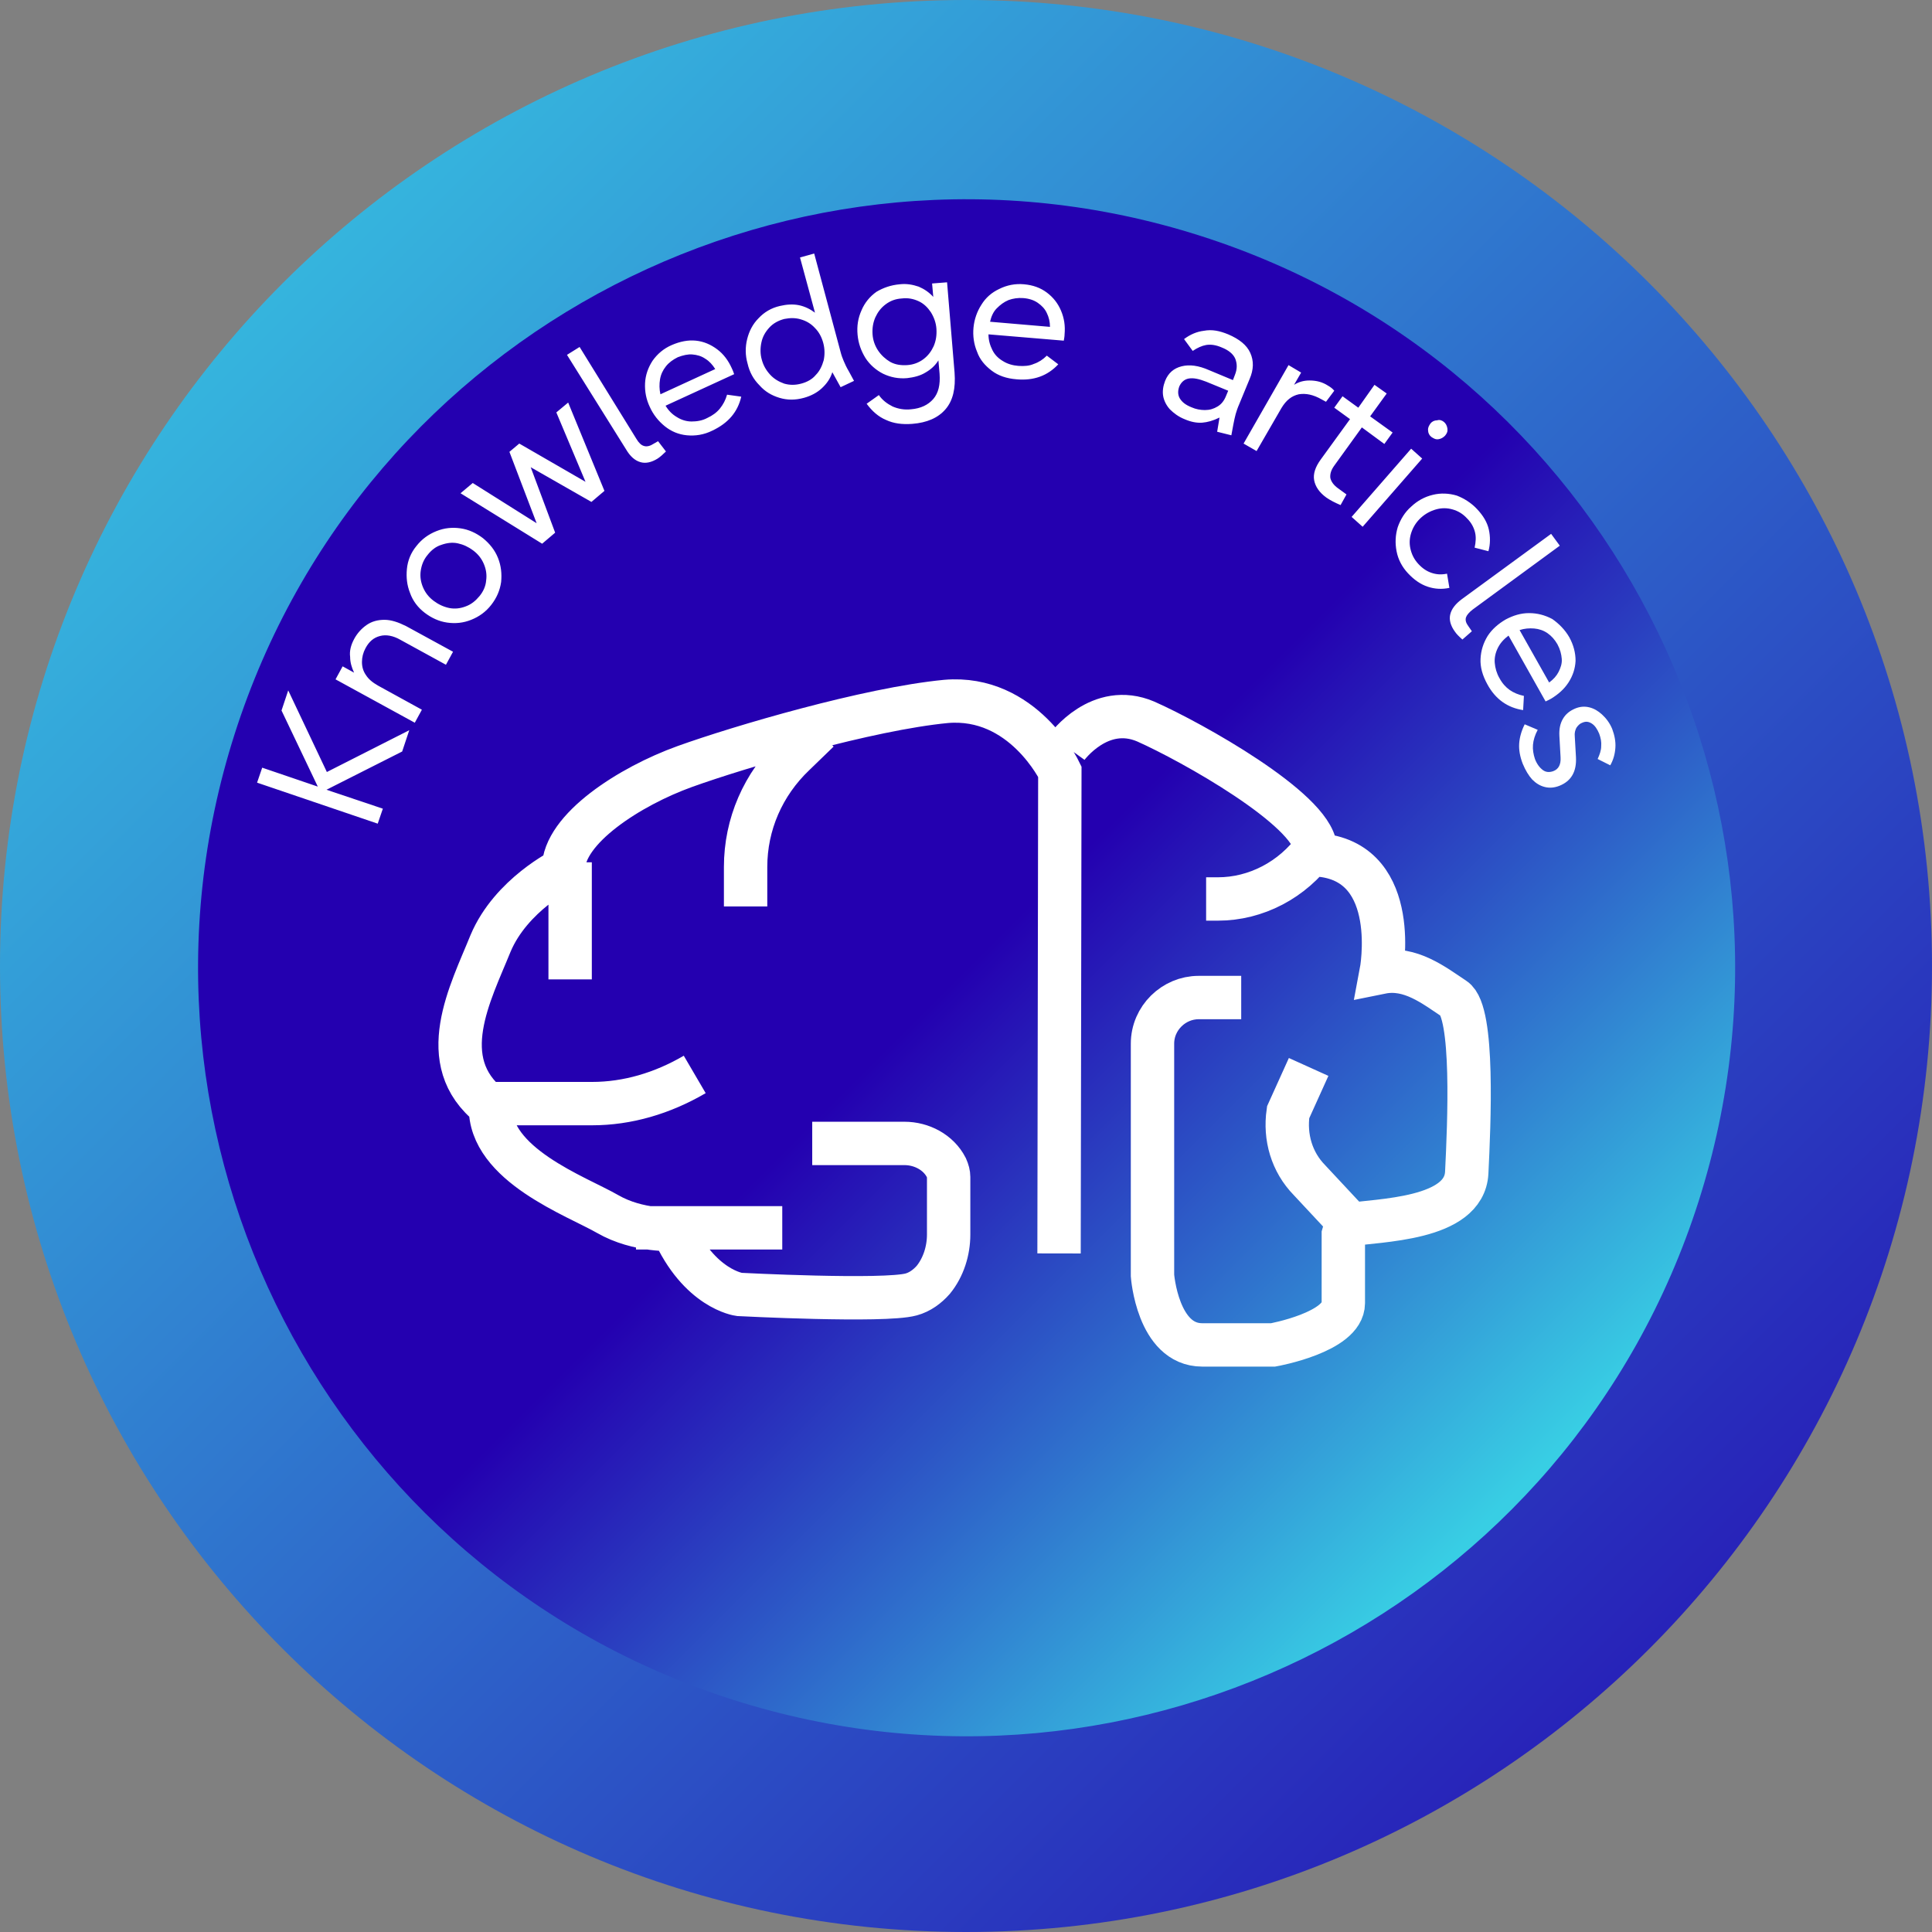
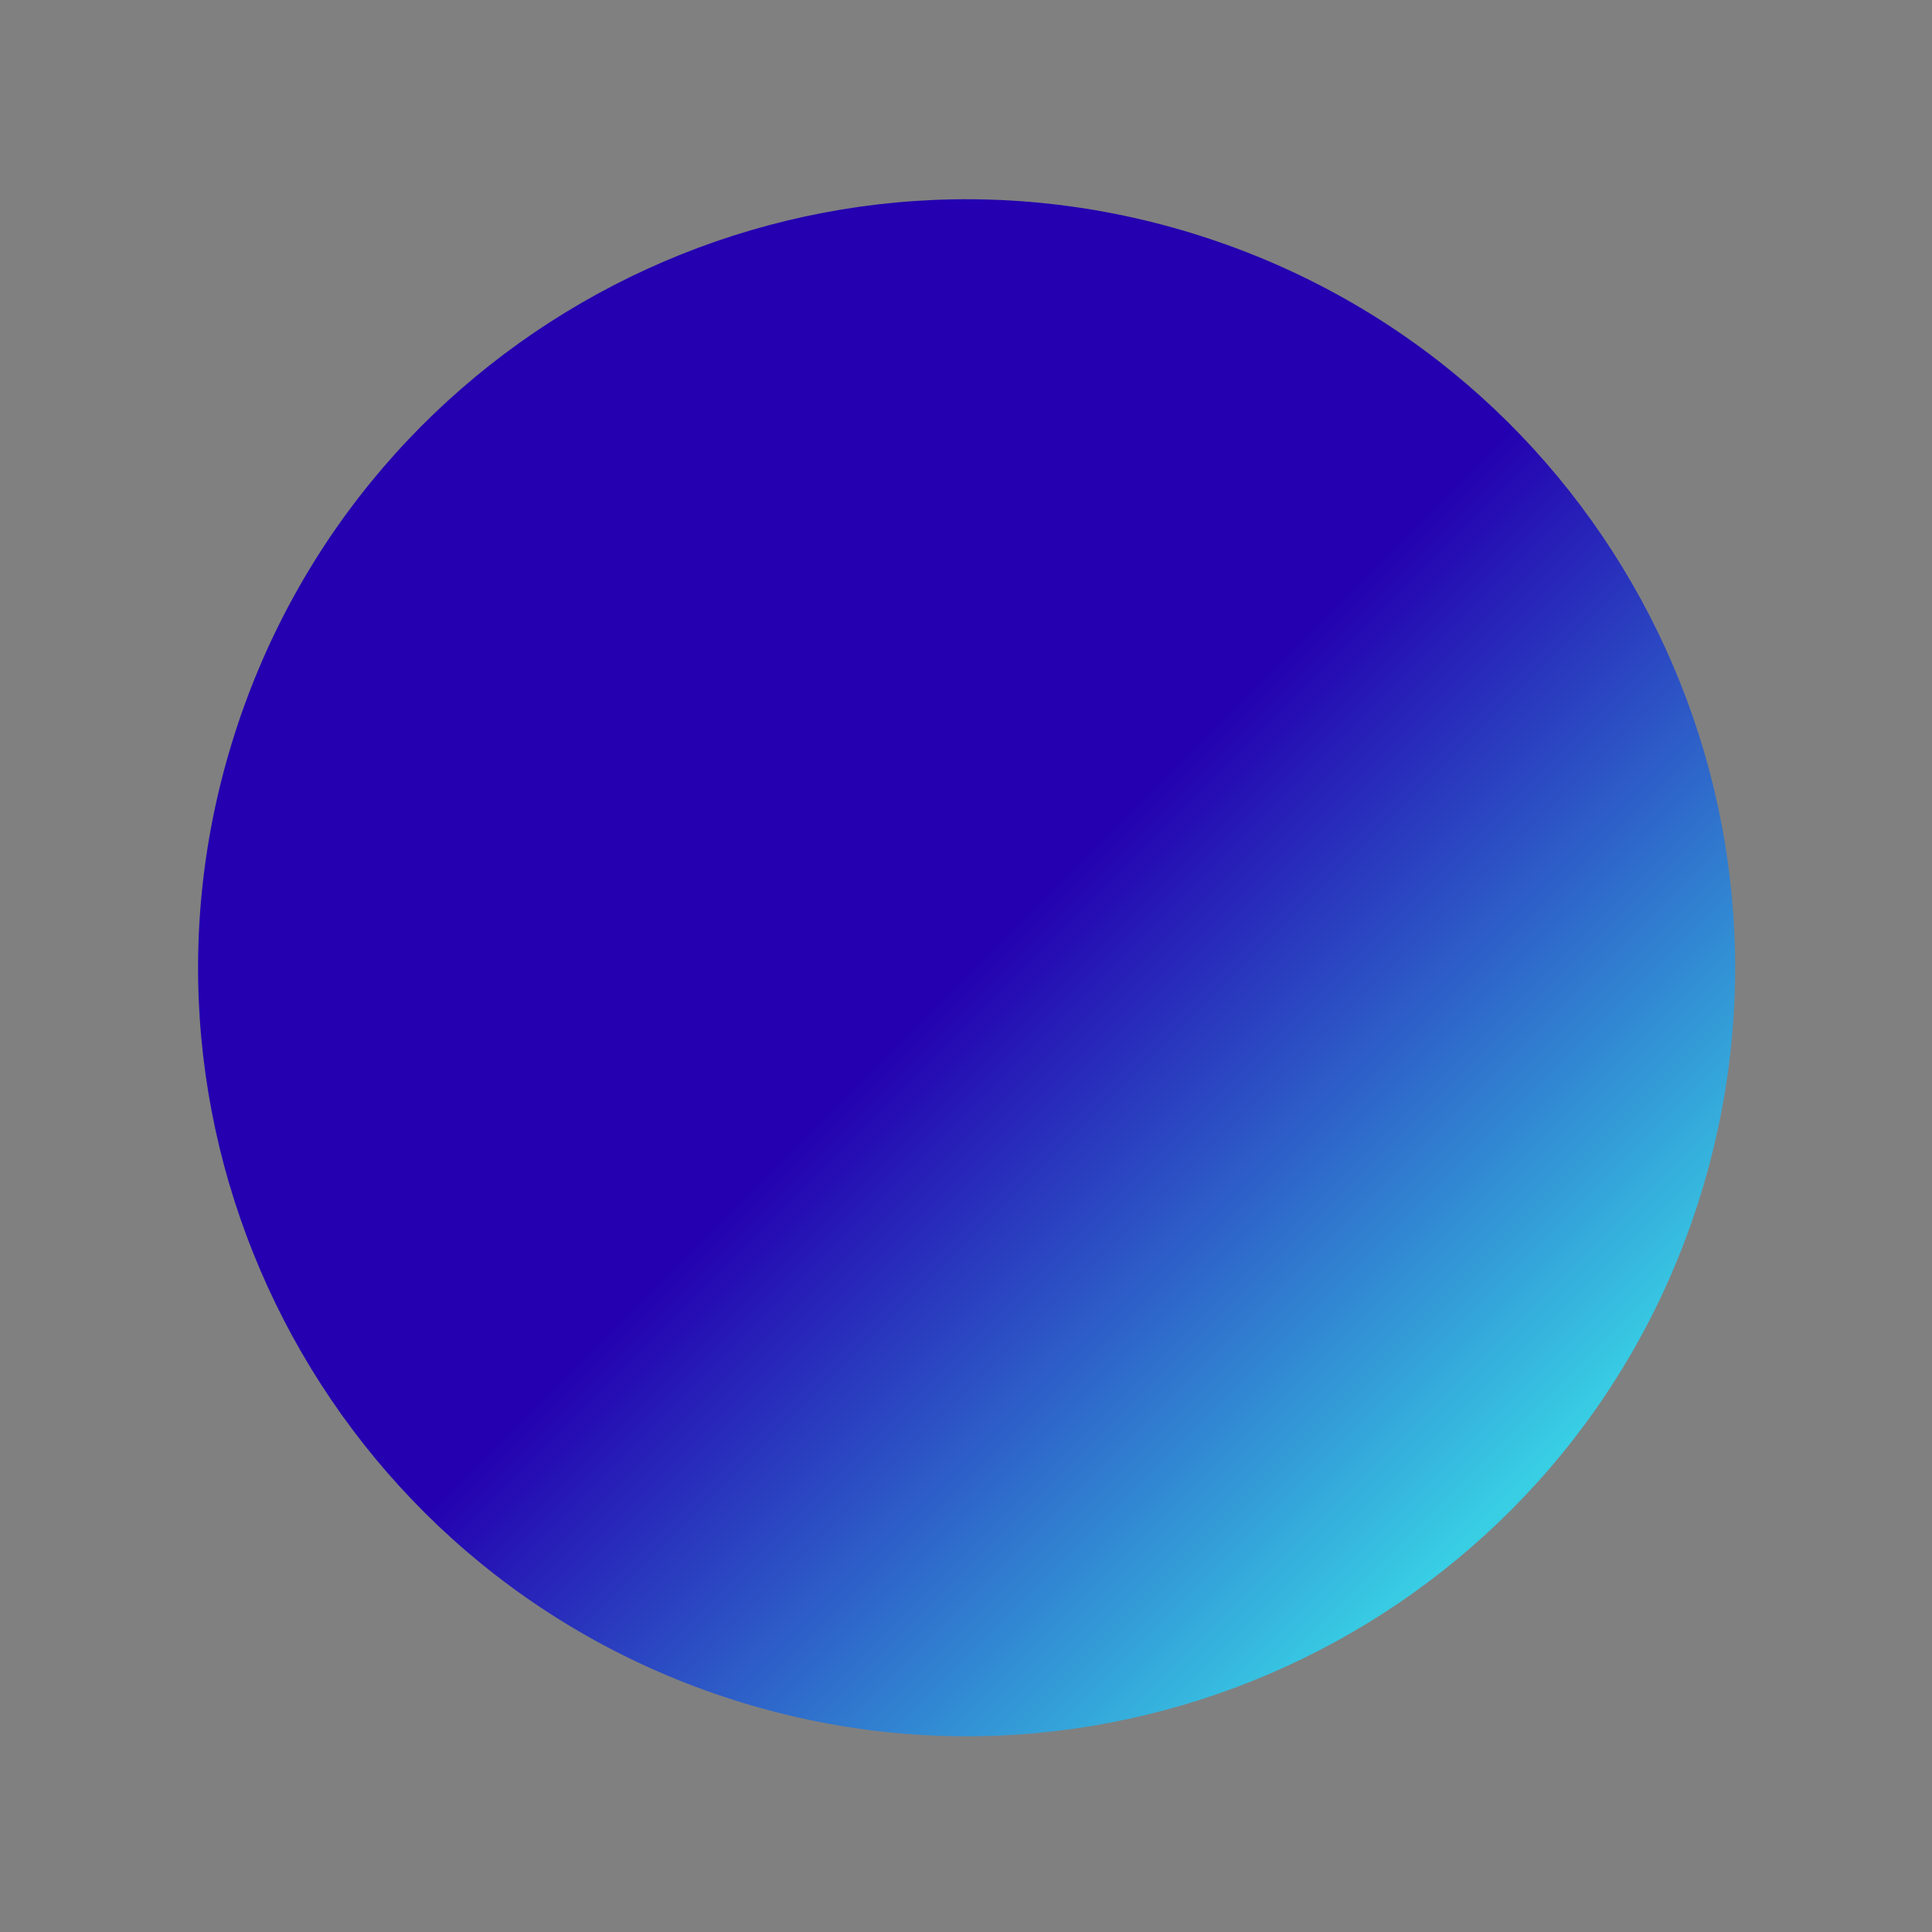
<svg xmlns="http://www.w3.org/2000/svg" id="Layer_1" data-name="Layer 1" version="1.1" viewBox="0 0 490 490">
  <rect x="0" y="0" width="490" height="490" fill="#808080" stroke="none" />
  <defs>
    <style>
      .cls-1 {
        fill: #fff;
      }

      .cls-1, .cls-2, .cls-3 {
        fill-rule: evenodd;
        stroke-width: 0px;
      }

      .cls-2 {
        fill: url(#linear-gradient);
      }

      .cls-4 {
        fill: none;
        stroke: #fff;
        stroke-miterlimit: 10;
        stroke-width: 11px;
      }

      .cls-3 {
        fill: url(#linear-gradient-2);
      }
    </style>
    <linearGradient id="linear-gradient" x1="900.902" y1="2791.902" x2="1390.901" y2="3281.901" gradientTransform="translate(-890 -2781)" gradientUnits="userSpaceOnUse">
      <stop offset="0" stop-color="#38cee4" />
      <stop offset="1" stop-color="#2400b0" />
    </linearGradient>
    <linearGradient id="linear-gradient-2" x1="107.332" y1="107.61" x2="382.981" y2="383.259" gradientUnits="userSpaceOnUse">
      <stop offset=".5" stop-color="#2400b0" />
      <stop offset=".994" stop-color="#38cee4" />
    </linearGradient>
  </defs>
-   <path class="cls-2" d="M0,245C0,109.7,109.7,0,245,0s245,109.7,245,245-109.7,245-245,245S0,380.3,0,245Z" />
  <path class="cls-3" d="M59.5,186.2C92.2,83.7,201.8,27.1,304.4,59.8c102.6,32.7,159.1,142.4,126.4,244.9-32.7,102.5-142.4,159.1-244.9,126.4-102.5-32.7-159.1-142.4-126.4-244.9Z" />
-   <path class="cls-1" d="M65.2,198.5l1.3-3.8,14.1,4.8-9.2-19.3,1.7-5.1,9.8,20.7,20.9-10.6-1.8,5.4-19.2,9.7,14.3,4.8-1.3,3.8-30.6-10.4ZM89.8,162.1c.8-1.5,1.9-2.7,3.2-3.6,1.3-.9,2.8-1.3,4.5-1.3s3.5.6,5.5,1.6l11.9,6.5-1.8,3.3-11.5-6.3c-1.9-1.1-3.7-1.4-5.2-1-1.6.4-2.8,1.4-3.7,3.1-.6,1.1-.9,2.3-.9,3.5s.3,2.3,1,3.3c.7,1.1,1.7,1.9,3.1,2.7l11.1,6.1-1.8,3.3-20.1-11,1.8-3.3,2.9,1.6c-.6-1.3-1-2.6-1-4-.2-1.5.2-3,1-4.5ZM108.4,140.8c-1,1.2-1.5,2.6-1.7,4s0,2.8.6,4.2,1.5,2.5,2.7,3.4,2.5,1.5,3.9,1.8c1.5.3,2.9.1,4.2-.4,1.4-.5,2.5-1.4,3.5-2.6,1-1.2,1.6-2.6,1.7-4,.2-1.4,0-2.8-.6-4.2s-1.5-2.5-2.7-3.4-2.5-1.5-3.9-1.8-2.8-.1-4.2.4c-1.3.4-2.5,1.3-3.5,2.6ZM105.6,138.5c1.4-1.8,3.1-3,5.1-3.8s4-1,6.1-.7,4,1.2,5.7,2.5c1.7,1.4,3,3,3.8,5s1,4,.8,6.1c-.3,2.1-1.1,4-2.5,5.8s-3.1,3-5.1,3.8-4,1-6.1.7-4-1.2-5.7-2.5-3-3-3.7-5c-.8-2-1-4-.8-6.1s1-4.1,2.4-5.8ZM116.8,125.1l3.1-2.6,16.2,10.2-6.9-18.1,2.5-2.1,16.8,9.7-7.4-17.6,3-2.5,9.2,22.4-3.3,2.8-15.4-8.8,6.2,16.6-3.3,2.8-20.7-12.8ZM143.8,90l3.2-2,14.4,23.3c.6,1,1.2,1.6,1.9,1.8.6.2,1.4.1,2.2-.4l1.4-.8,2,2.6c-.8.8-1.5,1.4-2.1,1.8-1.6,1-3.1,1.3-4.4.9-1.4-.4-2.6-1.5-3.6-3.2l-15-24ZM171.9,90.6c-1.2.6-2.2,1.3-3,2.3s-1.3,2.1-1.5,3.3-.2,2.5.1,3.8l13.9-6.4c-.7-1.1-1.5-2-2.5-2.6-1-.7-2.1-1-3.3-1.1-1.1-.1-2.4.2-3.7.7ZM170.4,87.5c2.1-.9,4.1-1.3,6.1-1.1s3.8,1,5.4,2.2,2.8,2.8,3.7,4.8c.2.4.4.9.6,1.5l-17.4,8c.8,1.3,1.7,2.2,2.9,2.9,1.1.7,2.4,1.1,3.7,1.1s2.7-.2,4-.9c1.3-.6,2.4-1.4,3.2-2.4s1.4-2.1,1.8-3.5l3.6.5c-.9,3.9-3.3,6.7-7.3,8.6-2.2,1.1-4.4,1.4-6.5,1.2s-4-1-5.6-2.3-2.9-2.9-3.8-4.9c-.9-1.9-1.3-3.9-1.2-6s.8-4,1.9-5.7c1.2-1.7,2.8-3.1,4.9-4ZM198.9,80.9c-1.5.4-2.8,1.1-3.8,2.2s-1.7,2.3-2,3.8c-.3,1.4-.3,2.9.1,4.3.4,1.5,1.1,2.7,2.1,3.8s2.2,1.8,3.6,2.3c1.4.4,2.8.4,4.3,0s2.8-1.1,3.7-2.2c1-1,1.6-2.3,2-3.7.3-1.4.3-2.9-.1-4.4s-1.1-2.8-2.1-3.8c-1-1.1-2.2-1.8-3.6-2.2-1.3-.4-2.7-.4-4.2-.1ZM202.9,65.3l3.6-1,6.7,25c.2.8.5,1.6.8,2.3s.7,1.6,1.3,2.6l1.3,2.4-3.4,1.6-2.1-3.8c-.5,1.6-1.4,2.9-2.7,4.1-1.2,1.1-2.7,1.9-4.5,2.4-2.2.6-4.2.6-6.2,0s-3.7-1.6-5.1-3.2c-1.5-1.5-2.5-3.3-3-5.5-.6-2.1-.6-4.2-.1-6.2s1.4-3.8,2.9-5.3c1.4-1.5,3.2-2.6,5.4-3.1,1.7-.4,3.3-.5,4.8-.2s2.9,1,4.1,1.9l-3.8-14ZM228.7,75.7c-1.6.1-2.9.6-4.1,1.5s-2,2-2.6,3.3c-.6,1.4-.8,2.8-.7,4.3s.6,2.9,1.4,4.1c.8,1.2,1.9,2.2,3.1,2.9,1.3.7,2.7.9,4.3.8,1.5-.1,2.9-.6,4.1-1.5s2-2,2.6-3.3c.6-1.4.8-2.8.7-4.4-.1-1.5-.6-2.9-1.4-4.2-.8-1.2-1.8-2.2-3.1-2.8-1.3-.6-2.7-.9-4.3-.7ZM228.2,72.1c1.8-.2,3.3.1,4.8.6,1.4.6,2.6,1.4,3.7,2.6l-.3-3.4,3.8-.3,1.9,22.9c.3,4-.4,7.1-2.3,9.3s-4.7,3.4-8.4,3.7c-2.6.2-4.8-.1-6.7-1-1.9-.8-3.5-2.2-4.9-4.1l3.1-2.2c.9,1.3,2.1,2.2,3.5,2.9,1.4.6,3,.9,4.7.7,2.4-.2,4.3-1.1,5.6-2.6s1.8-3.6,1.6-6.4l-.3-3.4c-.8,1.3-1.9,2.3-3.3,3.1-1.3.8-2.9,1.2-4.6,1.4-2.2.2-4.2-.2-6.1-1.1-1.8-.9-3.4-2.3-4.5-4-1.1-1.8-1.8-3.7-2-5.9s.1-4.2,1-6.2c.8-1.9,2.1-3.5,3.8-4.7,1.7-1,3.6-1.7,5.9-1.9ZM259.5,75.6c-1.3-.1-2.6.1-3.7.5-1.2.5-2.1,1.2-3,2.1s-1.4,2.1-1.7,3.4l15.2,1.3c0-1.3-.3-2.5-.8-3.5-.5-1.1-1.3-1.9-2.3-2.6s-2.3-1.1-3.7-1.2ZM259.7,72.1c2.3.2,4.2.9,5.8,2.1,1.6,1.2,2.8,2.7,3.6,4.6.8,1.9,1.1,3.8.9,6,0,.5-.1,1-.2,1.6l-19.1-1.6c0,1.5.4,2.8,1,4s1.5,2.1,2.7,2.8c1.1.7,2.5,1.1,3.9,1.2,1.5.1,2.8,0,3.9-.5,1.2-.4,2.3-1.1,3.3-2.1l2.9,2.2c-2.7,2.9-6.2,4.2-10.6,3.8-2.5-.2-4.6-.9-6.3-2.2s-3-2.8-3.7-4.8c-.8-1.9-1.1-4-.9-6.1s.9-4.1,2-5.8c1.1-1.8,2.6-3.1,4.5-4,2-1,4.1-1.4,6.3-1.2ZM305.9,96.8c-1.8-.7-3.2-1-4.4-.8-1.1.2-1.9.9-2.4,2-.4,1.1-.4,2.1.1,3,.6,1,1.5,1.7,3,2.3,1.1.5,2.3.7,3.4.7,1.2,0,2.2-.3,3.2-.9s1.7-1.5,2.2-2.8l.5-1.2-5.6-2.3ZM311.5,84.8c2.8,1.2,4.7,2.7,5.6,4.7s.9,4.2-.2,6.7l-2.6,6.3c-.4.9-.7,1.8-.9,2.5-.2.8-.4,1.6-.6,2.7l-.5,2.7-3.6-.9.6-3.6c-1.6.8-3.1,1.2-4.4,1.3-1.4.1-2.9-.2-4.5-.9-1.5-.6-2.7-1.5-3.7-2.5-.9-1-1.5-2.2-1.7-3.4s0-2.5.5-3.8c.8-2,2.2-3.2,4.2-3.7s4.3-.2,7,1l6,2.5.5-1.3c.6-1.5.6-2.8.1-4.1-.5-1.2-1.7-2.2-3.5-2.9-1.4-.6-2.7-.8-3.9-.6-1.1.2-2.2.7-3.4,1.5l-2.2-3c1.6-1.2,3.3-1.9,5-2.1,2.1-.4,4,0,6.2.9ZM336.8,97.8c.7.4,1.2.8,1.6,1.3l-2.1,2.8-1.1-.6c-2.1-1.2-4-1.6-5.8-1.3-1.8.4-3.2,1.5-4.4,3.5l-6.3,10.9-3.3-1.9,11.4-19.9,3.2,1.9-1.8,3.1c1.1-.7,2.4-1.1,3.9-1.1,1.8-0,3.3.4,4.7,1.3ZM348.6,97.6l3.1,2.2-4.2,5.8,5.7,4.1-2.1,2.9-5.7-4.2-7,9.7c-.8,1.1-1.1,2.1-1,3.1.2.9.8,1.8,1.9,2.6l2.2,1.6-1.5,2.7c-1.4-.6-2.6-1.2-3.6-1.9-1.8-1.3-2.8-2.8-3.1-4.4s.3-3.4,1.7-5.3l7.4-10.2-4-2.9,2.1-2.9,4,2.9,4.1-5.8ZM357.9,113.8l2.8,2.5-15.1,17.3-2.8-2.5,15.1-17.3ZM366.2,107c.5.4.8,1,.9,1.7s-.1,1.2-.6,1.8c-.5.5-1,.8-1.7.9s-1.2-.2-1.8-.6c-.5-.4-.8-1-.8-1.6-.1-.7.2-1.2.6-1.8.4-.5,1-.8,1.7-.8.6-.2,1.2,0,1.7.4ZM374.6,129.1c1.6,1.7,2.6,3.4,3,5.2s.4,3.7-.1,5.5l-3.5-.9c.3-1.4.4-2.7.1-3.9s-.9-2.4-2-3.5c-1.1-1.2-2.3-1.9-3.7-2.3-1.4-.4-2.8-.4-4.2,0-1.4.4-2.7,1.1-3.8,2.1-1.1,1-1.9,2.2-2.4,3.6-.5,1.4-.6,2.8-.3,4.2s.9,2.7,2,3.9,2.2,1.9,3.4,2.3c1.2.4,2.4.5,3.9.2l.6,3.6c-1.9.4-3.7.3-5.5-.3s-3.4-1.7-5-3.4c-1.5-1.6-2.5-3.5-2.9-5.6s-.3-4.1.3-6.1c.7-2,1.8-3.8,3.4-5.2,1.6-1.5,3.4-2.5,5.5-3,2-.5,4.1-.4,6.1.2,1.8.7,3.6,1.8,5.1,3.4ZM393.4,135.4l2.2,3-22.1,16.2c-.9.7-1.5,1.4-1.7,2-.2.7,0,1.4.6,2.2l.9,1.3-2.4,2.1c-.9-.8-1.5-1.4-1.9-2-1.1-1.5-1.5-3-1.2-4.3.3-1.4,1.3-2.7,2.9-3.9l22.7-16.6ZM395,163.4c-.7-1.2-1.5-2.1-2.5-2.8s-2.2-1.1-3.4-1.2c-1.2-.1-2.5,0-3.7.4l7.5,13.3c1.1-.8,1.9-1.7,2.4-2.7s.9-2.1.8-3.3c-.1-1.2-.4-2.4-1.1-3.7ZM398,161.6c1.1,2,1.6,4,1.6,6-.1,2-.7,3.8-1.8,5.5-1.1,1.7-2.6,3-4.4,4.1-.4.2-.9.5-1.4.7l-9.4-16.7c-1.2.9-2.1,1.9-2.7,3.1-.6,1.2-.9,2.5-.8,3.8s.5,2.7,1.2,3.9c.7,1.3,1.6,2.3,2.6,3s2.2,1.2,3.6,1.5l-.2,3.6c-3.9-.6-7-2.7-9.1-6.6-1.2-2.2-1.8-4.3-1.7-6.4.1-2.1.7-4,1.8-5.8,1.1-1.7,2.7-3.1,4.6-4.2,1.9-1,3.8-1.6,5.9-1.6s4,.5,5.9,1.5c1.7,1.2,3.2,2.7,4.3,4.6ZM408.9,184.9c.6,1.6.9,3.2.8,4.7-.1,1.6-.5,3.1-1.3,4.5l-3.2-1.6c.5-1.1.9-2.2.9-3.2.1-1.1-.1-2.1-.5-3.2-.5-1.2-1.1-2.1-1.9-2.6s-1.5-.6-2.4-.2c-.6.2-1.1.7-1.5,1.3-.3.6-.5,1.3-.4,2.2l.3,5.2c.2,3.7-1.2,6.1-4.2,7.3-1.3.5-2.5.6-3.7.3s-2.2-.9-3.2-1.9c-.9-1-1.7-2.3-2.4-4-.7-1.8-1-3.5-.9-5.1s.6-3.3,1.4-4.9l3.3,1.4c-.7,1.3-1.1,2.6-1.2,3.8s.1,2.4.5,3.6c.5,1.3,1.2,2.2,2,2.8s1.7.6,2.6.3c1.4-.5,2-1.7,1.9-3.5l-.3-5.4c-.1-1.8.2-3.2.9-4.4.7-1.2,1.7-2,3.1-2.6,1.2-.5,2.4-.6,3.6-.3s2.2.9,3.2,1.8,2,2.2,2.6,3.7Z" />
-   <path class="cls-4" d="M268.6,317.9l.2-122.2s-9.3-19.5-28.9-17.8c-19.7,1.9-52.3,11.5-66.2,16.5s-30.8,15.8-30.8,26c0,0-13.3,6.5-18.5,18.9-5,12.4-14.5,29.9,0,41.3-.4,14.8,21.9,22.8,29.7,27.3s16.9,3.9,16.9,3.9h-.4c6.7,15.2,16.9,16.5,16.9,16.5,0,0,36.7,1.9,43.6,0,2.2-.6,4.1-2,5.6-3.7,2.6-3.2,3.9-7.4,3.9-11.5v-14.6c0-.7-.2-1.5-.6-2.4-2-3.9-6.3-6.1-10.6-6.1h-23.4M314.8,253h-10.8c-6.3,0-11.7,5.2-11.7,11.7v58.8s1.3,17.6,12.6,17.6h18s17.8-3.2,17.8-10.6v-17.4l.7-2.4c8.5-1.3,30-1.3,30.6-13.3.6-12.2,1.9-40.8-3.2-44.1-5-3.3-11.1-8.2-18.5-6.7,0,0,5.2-27.4-15.2-29.7l-1.5-2c-1.1-9.8-31.3-26.7-43-31.9-11.7-5-20,6.5-20,6.5M207.6,185.4l-6.1,5.9c-8,7.6-12.4,17.8-12.4,28.6h0v10M144.6,218.7v29.7M124.2,279.9h26c8.9,0,17.8-2.6,26-7.4h0M161.3,311.4h37.1M331.9,270.6l-5.2,11.5h0c-.9,6.3.9,12.6,5.4,17.2l11.1,11.9M333.7,215h0c-5.9,8.2-15.2,13-24.8,13h-3" />
</svg>